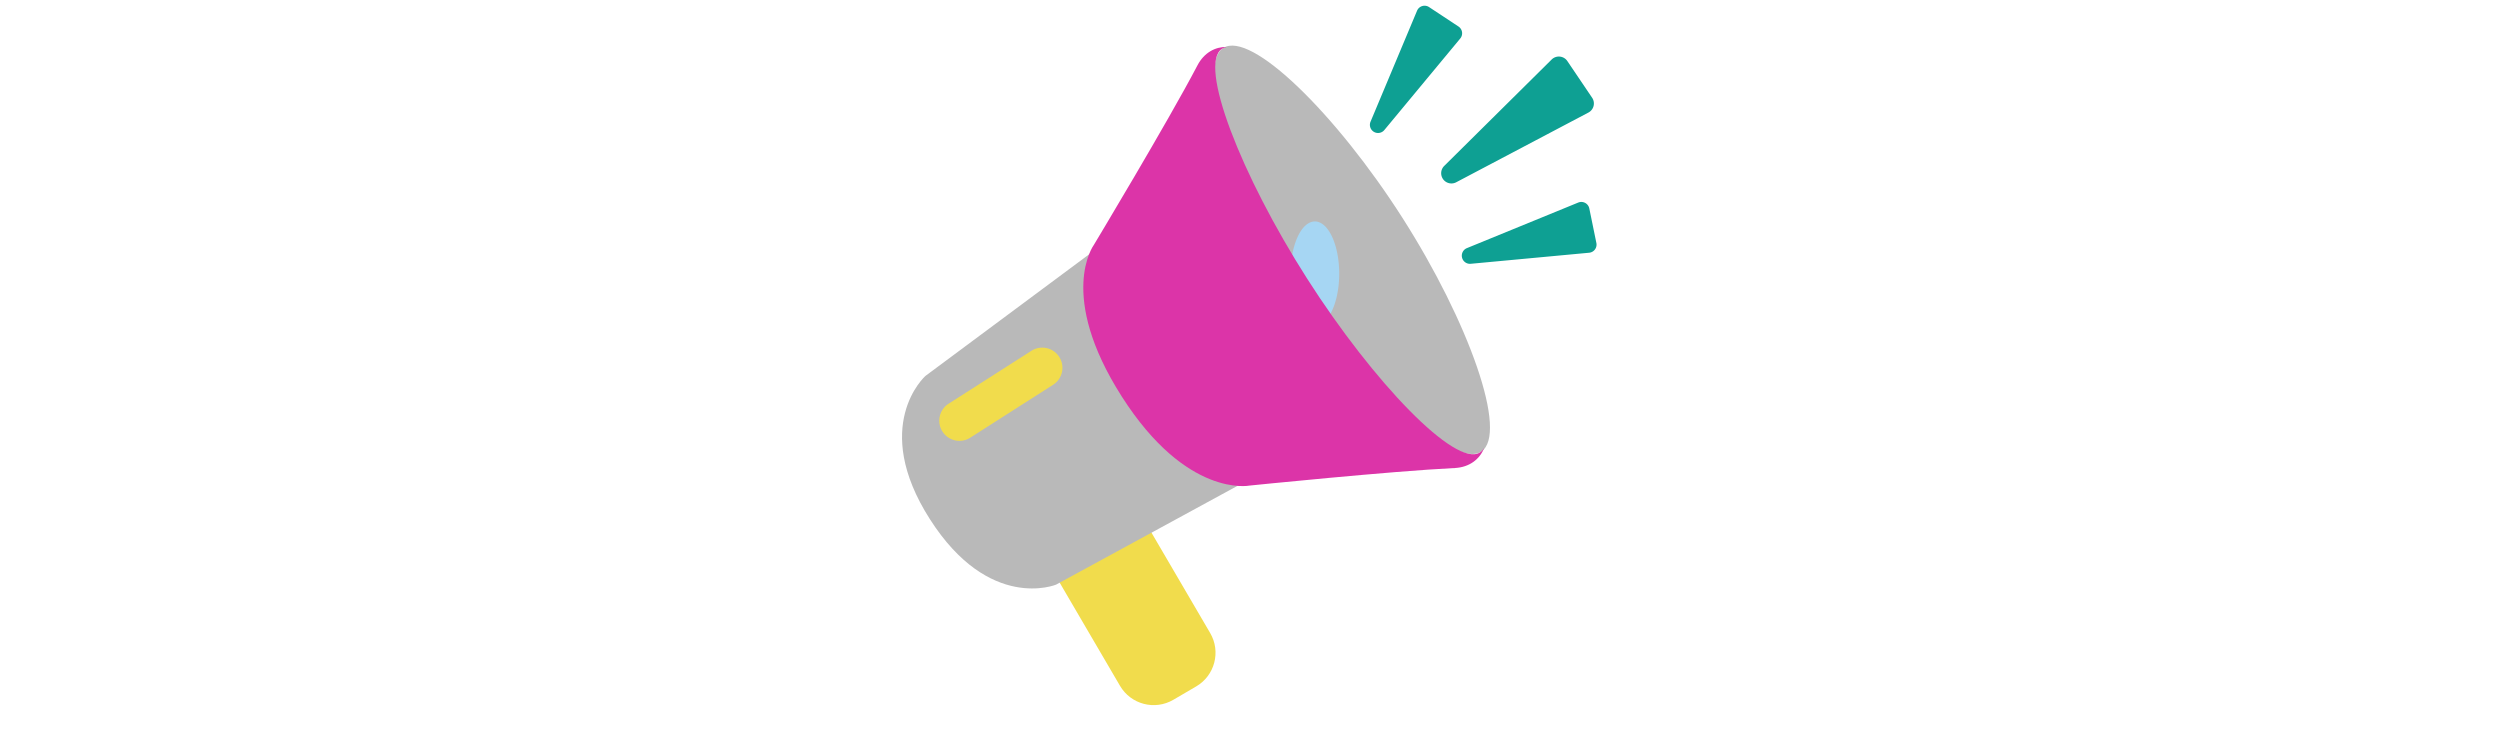
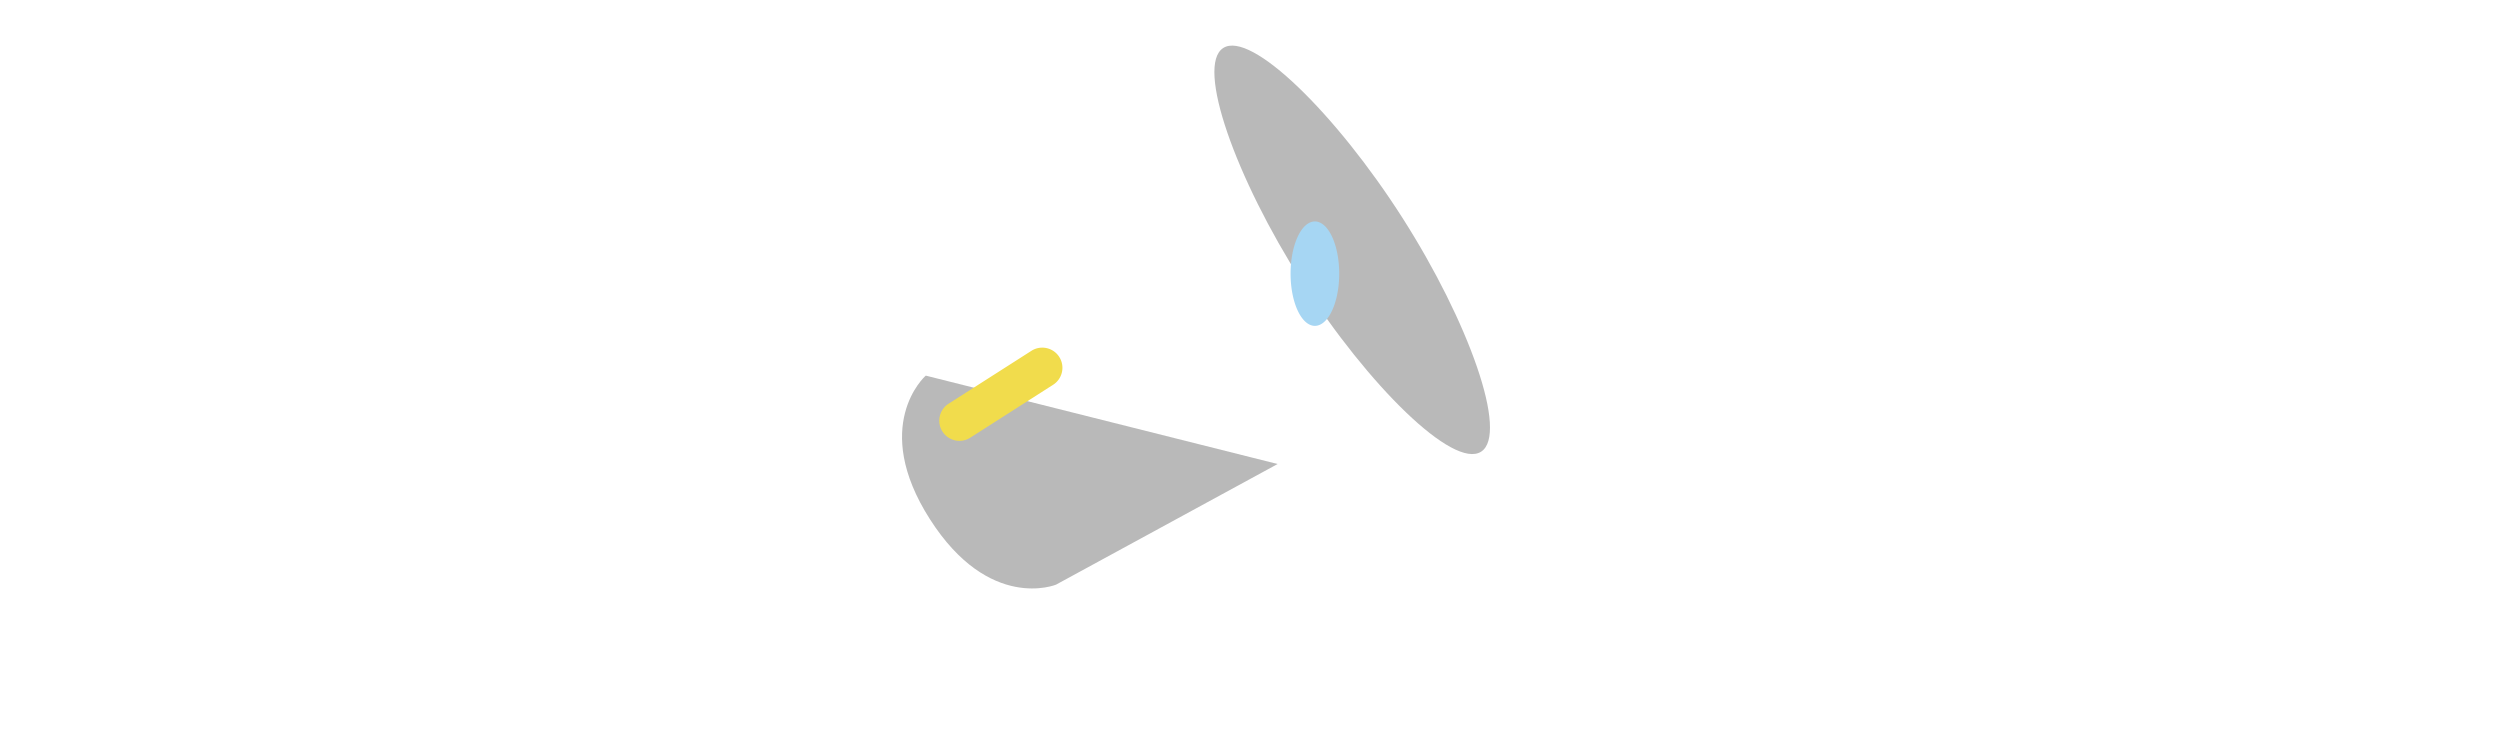
<svg xmlns="http://www.w3.org/2000/svg" id="th_fir_u1F4E2-loudspeaker" width="100%" height="100%" version="1.1" preserveAspectRatio="xMidYMid meet" viewBox="0 0 512 512" style="height:150px" data-uid="fir_u1F4E2-loudspeaker" data-keyword="u1F4E2-loudspeaker" data-complex="true" data-coll="fir" data-c="{&quot;727272&quot;:[&quot;fir_u1F4E2-loudspeaker_l_3&quot;],&quot;ffd469&quot;:[&quot;fir_u1F4E2-loudspeaker_l_0&quot;],&quot;00b1ff&quot;:[&quot;fir_u1F4E2-loudspeaker_l_1&quot;,&quot;fir_u1F4E2-loudspeaker_l_6&quot;],&quot;0096d1&quot;:[&quot;fir_u1F4E2-loudspeaker_l_2&quot;],&quot;b2b2b2&quot;:[&quot;fir_u1F4E2-loudspeaker_l_4&quot;],&quot;d1d1d1&quot;:[&quot;fir_u1F4E2-loudspeaker_l_5&quot;]}" data-colors="[&quot;#ffd469&quot;,&quot;#00b1ff&quot;,&quot;#0096d1&quot;,&quot;#727272&quot;,&quot;#b2b2b2&quot;,&quot;#d1d1d1&quot;]">
  <defs id="SvgjsDefs5843" />
-   <path id="fir_u1F4E2-loudspeaker_l_0" d="M391.765 115.993L466.867 41.608C470.056 38.45 475.33 38.969 477.842 42.688L495.167 68.337C497.553 71.87 496.344 76.692 492.573 78.681L400.146 127.417A7.162 7.162 0 0 1 390.871 125.091A7.16 7.16 0 0 1 391.765 115.993ZM404.185 179.872A5.697 5.697 0 0 0 410.298 184.403L493.08 176.675A5.698 5.698 0 0 0 498.133 169.858L493.194 145.729C492.478 142.231 488.758 140.245 485.453 141.598L407.61 173.454A5.7 5.7 0 0 0 404.185 179.872ZM342.376 92.028A5.698 5.698 0 0 0 349.902 90.91L402.973 26.91A5.7 5.7 0 0 0 401.726 18.516L381.173 4.947C378.193 2.98 374.158 4.206 372.778 7.5L340.26 85.069A5.698 5.698 0 0 0 342.376 92.028Z " data-color-original="#ffd469" fill="#0ea093" class="ffd469" />
-   <path id="fir_u1F4E2-loudspeaker_l_1" d="M218.4 479.836L202.412 489.186C189.416 496.786 172.72 492.412 165.12 479.416L122.73 406.929C115.13 393.933 119.504 377.237 132.5 369.637L148.488 360.287C161.484 352.687 178.18 357.061 185.78 370.057L228.17 442.544C235.771 455.54 231.396 472.236 218.4 479.836Z " data-color-original="#00b1ff" fill="#f1dc4c" class="00b1ff" />
-   <path id="fir_u1F4E2-loudspeaker_l_2" d="M120.402 408.701L275.313 324.361L169.415 158.553L29.384 262.586C28.481 263.163 -9.367 297.793 32.198 362.874S120.402 408.701 120.402 408.701Z " data-color-original="#0096d1" fill="#b9b9b9" class="0096d1" />
+   <path id="fir_u1F4E2-loudspeaker_l_2" d="M120.402 408.701L275.313 324.361L29.384 262.586C28.481 263.163 -9.367 297.793 32.198 362.874S120.402 408.701 120.402 408.701Z " data-color-original="#0096d1" fill="#b9b9b9" class="0096d1" />
  <path id="fir_u1F4E2-loudspeaker_l_3" d="M362.532 152.23C408.867 224.778 436.939 303.372 417.554 315.752C398.169 328.132 338.669 269.612 292.334 197.063S217.928 45.922 237.312 33.541S316.197 79.681 362.532 152.23Z " data-color-original="#727272" fill="#b9b9b9" class="727272" />
  <path id="fir_u1F4E2-loudspeaker_l_4" d="M301.36 154.799A17 36.5 0 0 1 318.36 191.299A17 36.5 0 0 1 301.36 227.799A17 36.5 0 0 1 284.36 191.299A17 36.5 0 0 1 301.36 154.799Z " fill="#a6d6f3" data-topath-type="ellipse" data-topath-id="SvgjsEllipse5848" class="b2b2b2" />
-   <path id="fir_u1F4E2-loudspeaker_l_5" d="M416.708 316.293C399.776 327.107 342.264 267.317 295.929 194.768S219.534 44.896 236.466 34.082C237.441 33.459 238.535 33.048 239.73 32.821C231.742 32.638 223.916 36.804 219.285 45.66C198.877 84.688 146.794 171.278 146.794 171.278S120.949 206.078 166.382 277.213S255.678 339.446 255.678 339.446S355.321 329.267 399.102 327.176C409.467 326.681 416.686 320.926 419.685 313.162C418.889 314.472 417.904 315.529 416.708 316.293Z " data-color-original="#d1d1d1" fill="#dc34a8" class="d1d1d1" />
  <path id="fir_u1F4E2-loudspeaker_l_6" d="M52.892 308.174A14.074 14.074 0 0 1 41.009 301.669C36.822 295.113 38.742 286.405 45.298 282.218L103.209 245.232C109.764 241.046 118.473 242.965 122.66 249.521S124.927 264.785 118.371 268.972L60.46 305.958A14.018 14.018 0 0 1 52.892 308.174Z " data-color-original="#00b1ff" fill="#f1dc4c" class="00b1ff" />
</svg>